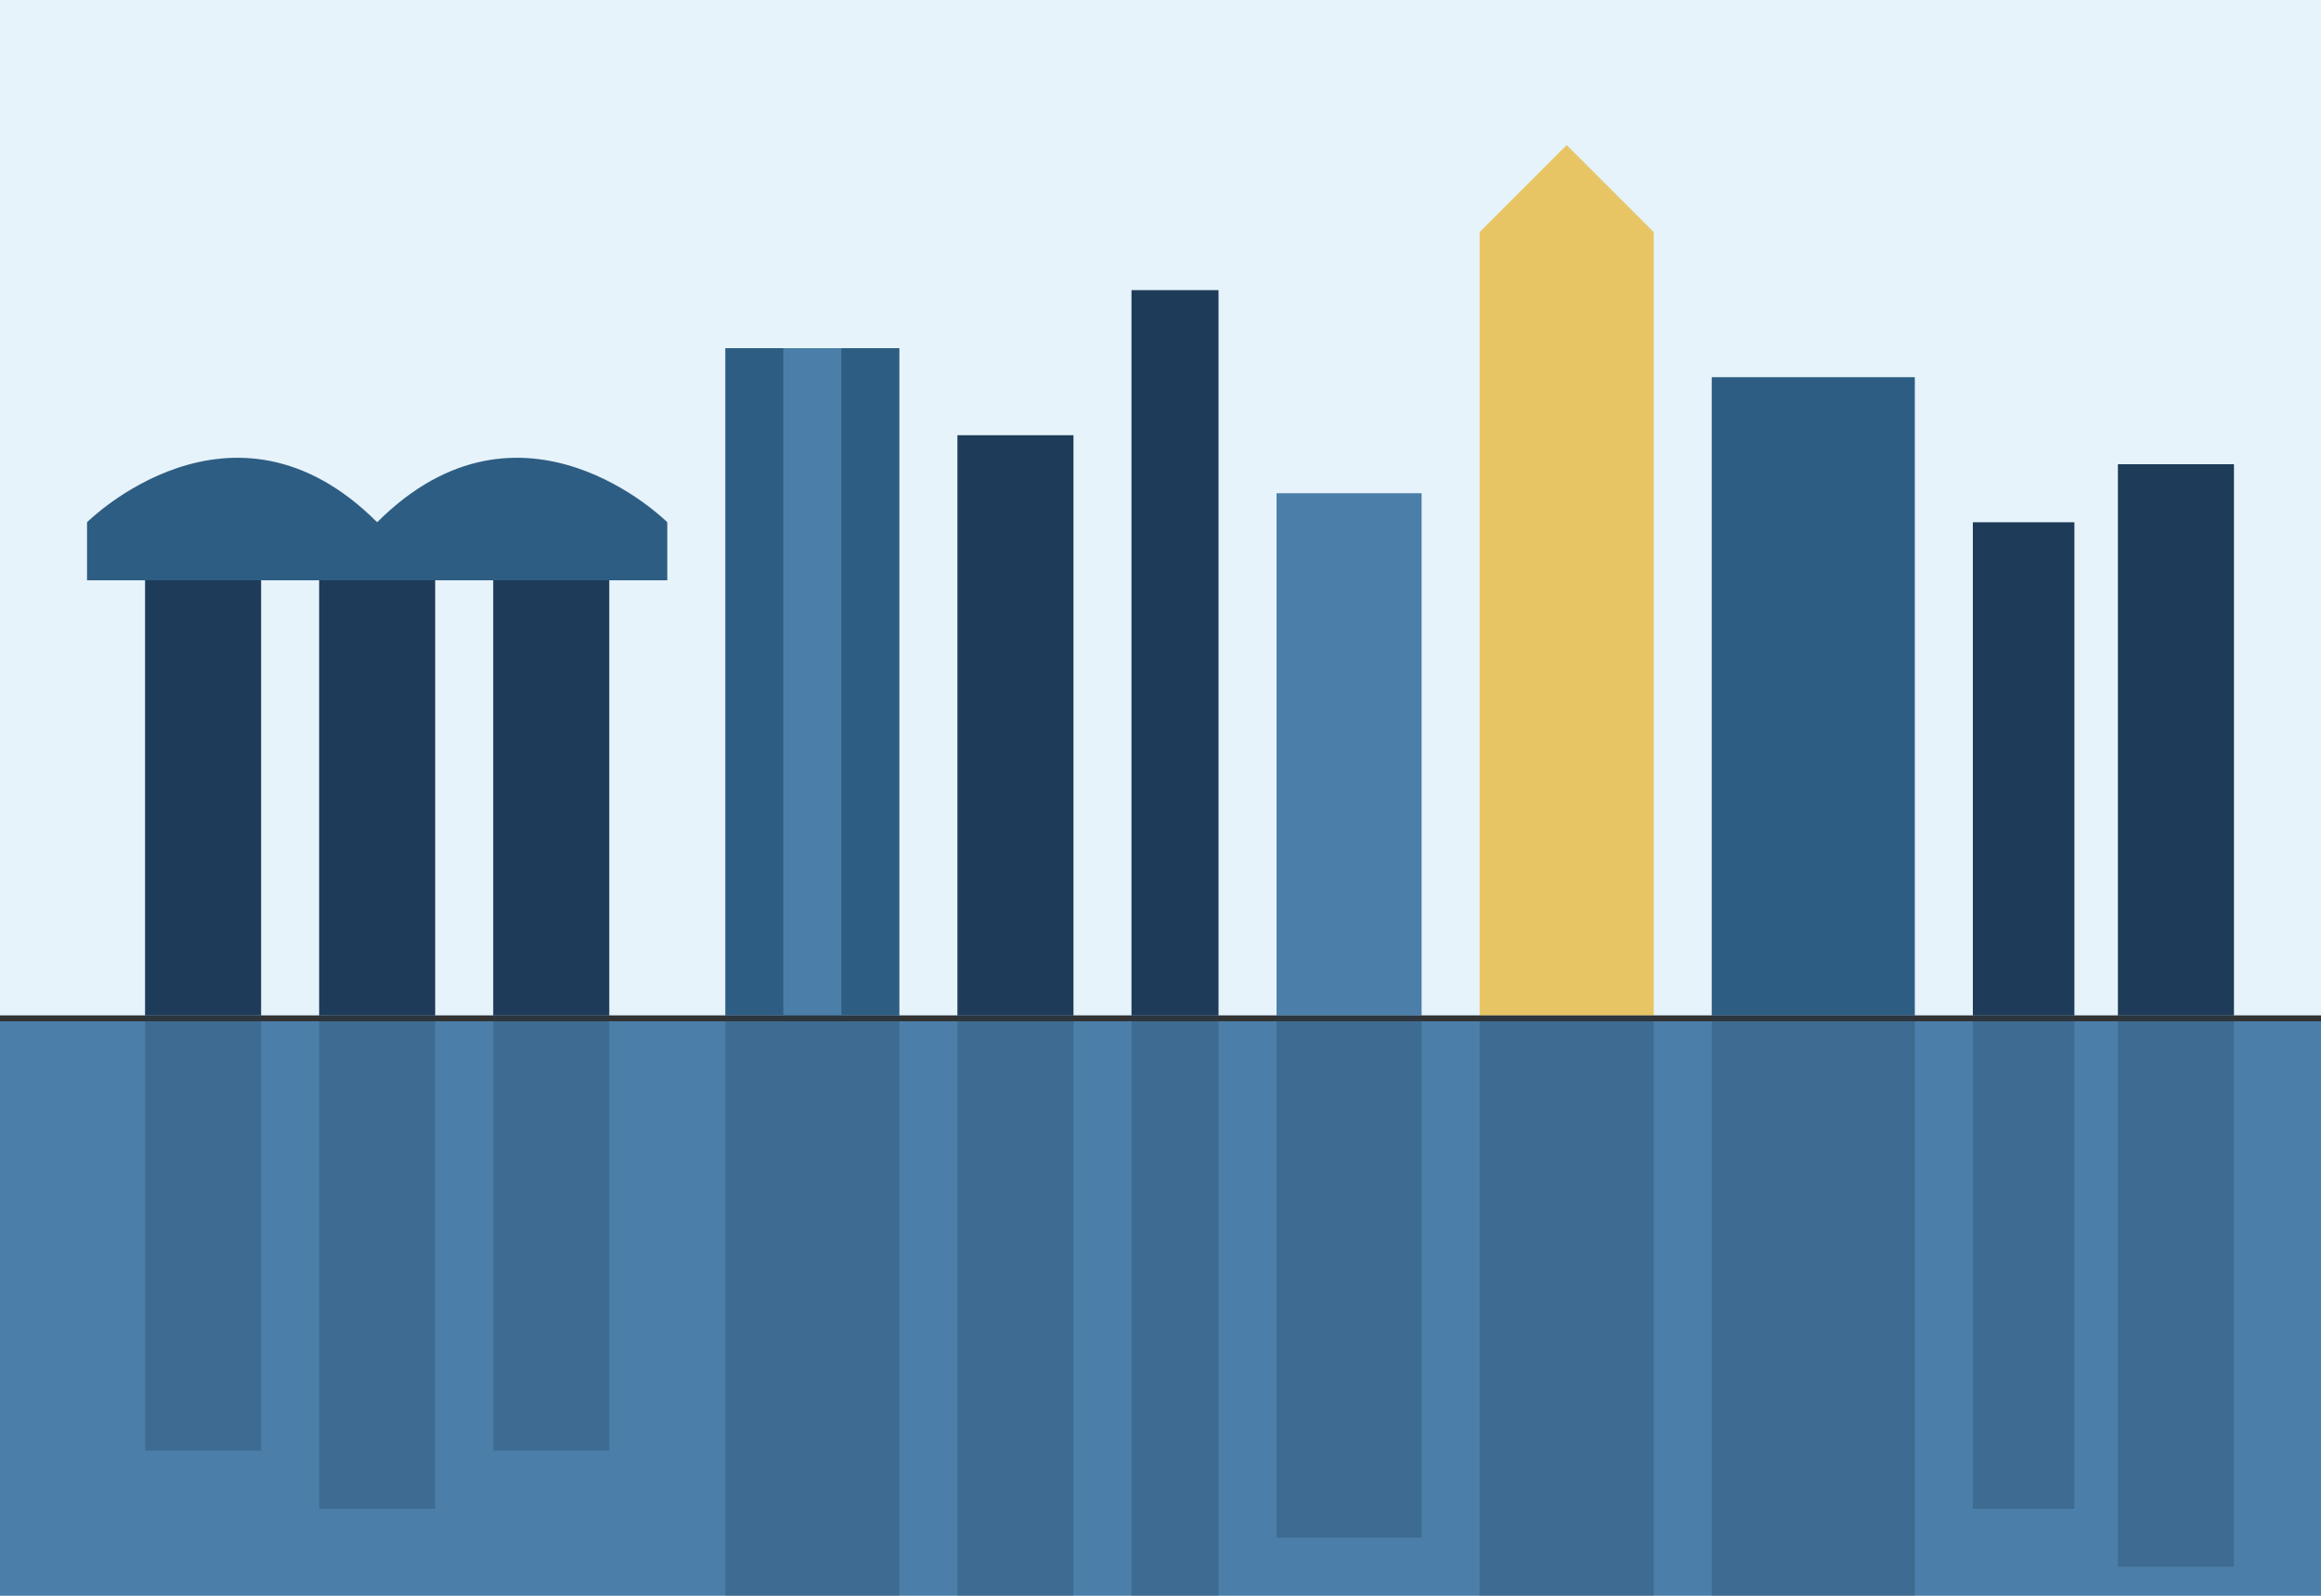
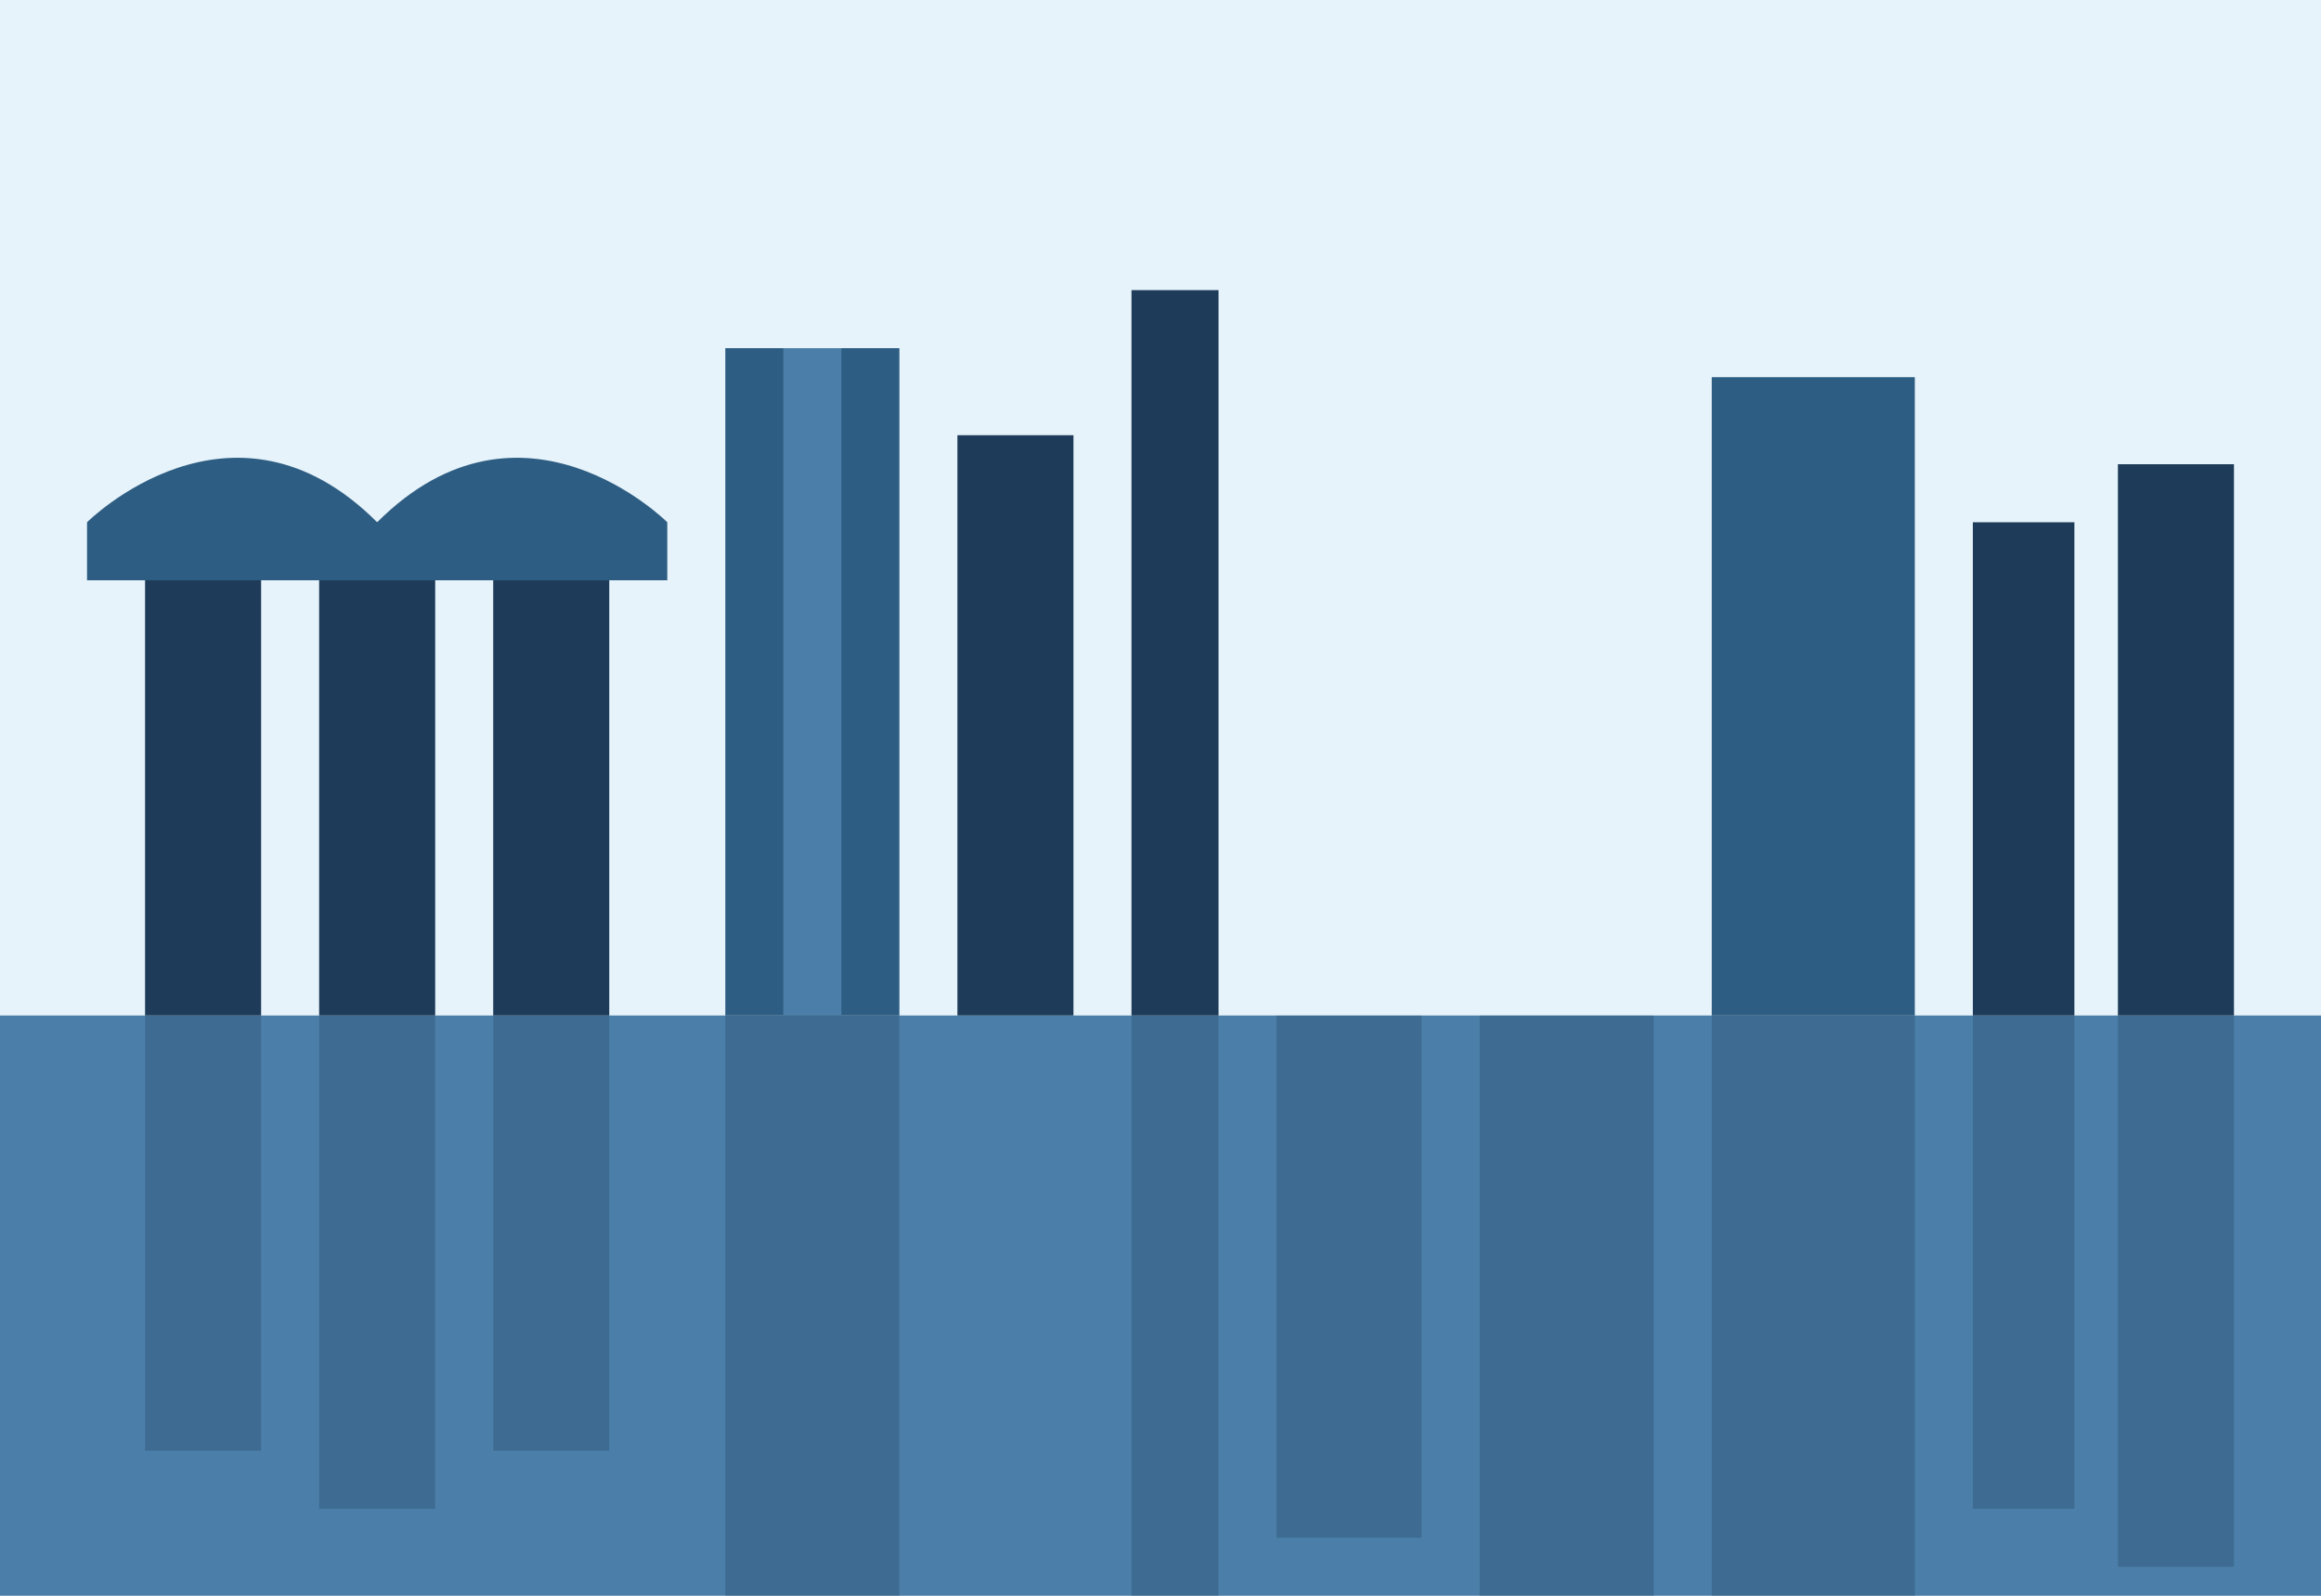
<svg xmlns="http://www.w3.org/2000/svg" width="800" height="550" viewBox="0 0 800 550">
  <style>
    .sky { fill: #e6f3fa; }
    .water { fill: #4b7fa9; }
    .dark-building { fill: #1e3c59; }
    .medium-building { fill: #2e5d83; }
    .light-building { fill: #4b7fa9; }
    .accent-building { fill: #e8c564; }
    .ground { fill: #333333; }
    .reflection { fill: #1e3c59; opacity: 0.3; }
  </style>
  <rect class="sky" x="0" y="0" width="800" height="350" />
  <rect class="water" x="0" y="350" width="800" height="200" />
  <rect class="dark-building" x="50" y="200" width="40" height="150" />
  <rect class="dark-building" x="110" y="180" width="40" height="170" />
  <rect class="dark-building" x="170" y="200" width="40" height="150" />
  <path class="medium-building" d="M30 200 L230 200 L230 180 C230 180 180 130 130 180 C80 130 30 180 30 180 L30 200" />
  <rect class="medium-building" x="250" y="120" width="60" height="230" />
  <rect class="light-building" x="270" y="120" width="20" height="230" />
  <rect class="dark-building" x="330" y="150" width="40" height="200" />
  <rect class="dark-building" x="390" y="100" width="30" height="250" />
-   <rect class="light-building" x="440" y="170" width="50" height="180" />
-   <path class="accent-building" d="M510 350 L570 350 L570 80 L540 50 L510 80 Z" />
  <rect class="medium-building" x="590" y="130" width="70" height="220" />
  <rect class="dark-building" x="680" y="180" width="35" height="170" />
  <rect class="dark-building" x="730" y="160" width="40" height="190" />
-   <rect class="ground" x="0" y="350" width="800" height="2" />
  <path class="reflection" d="M50 350 v150 h40 v-150 z" />
  <path class="reflection" d="M110 350 v170 h40 v-170 z" />
  <path class="reflection" d="M170 350 v150 h40 v-150 z" />
  <path class="reflection" d="M250 350 v230 h60 v-230 z" />
-   <path class="reflection" d="M330 350 v200 h40 v-200 z" />
  <path class="reflection" d="M390 350 v250 h30 v-250 z" />
  <path class="reflection" d="M440 350 v180 h50 v-180 z" />
  <path class="reflection" d="M510 350 v270 h60 v-270 z" />
  <path class="reflection" d="M590 350 v220 h70 v-220 z" />
  <path class="reflection" d="M680 350 v170 h35 v-170 z" />
  <path class="reflection" d="M730 350 v190 h40 v-190 z" />
</svg>